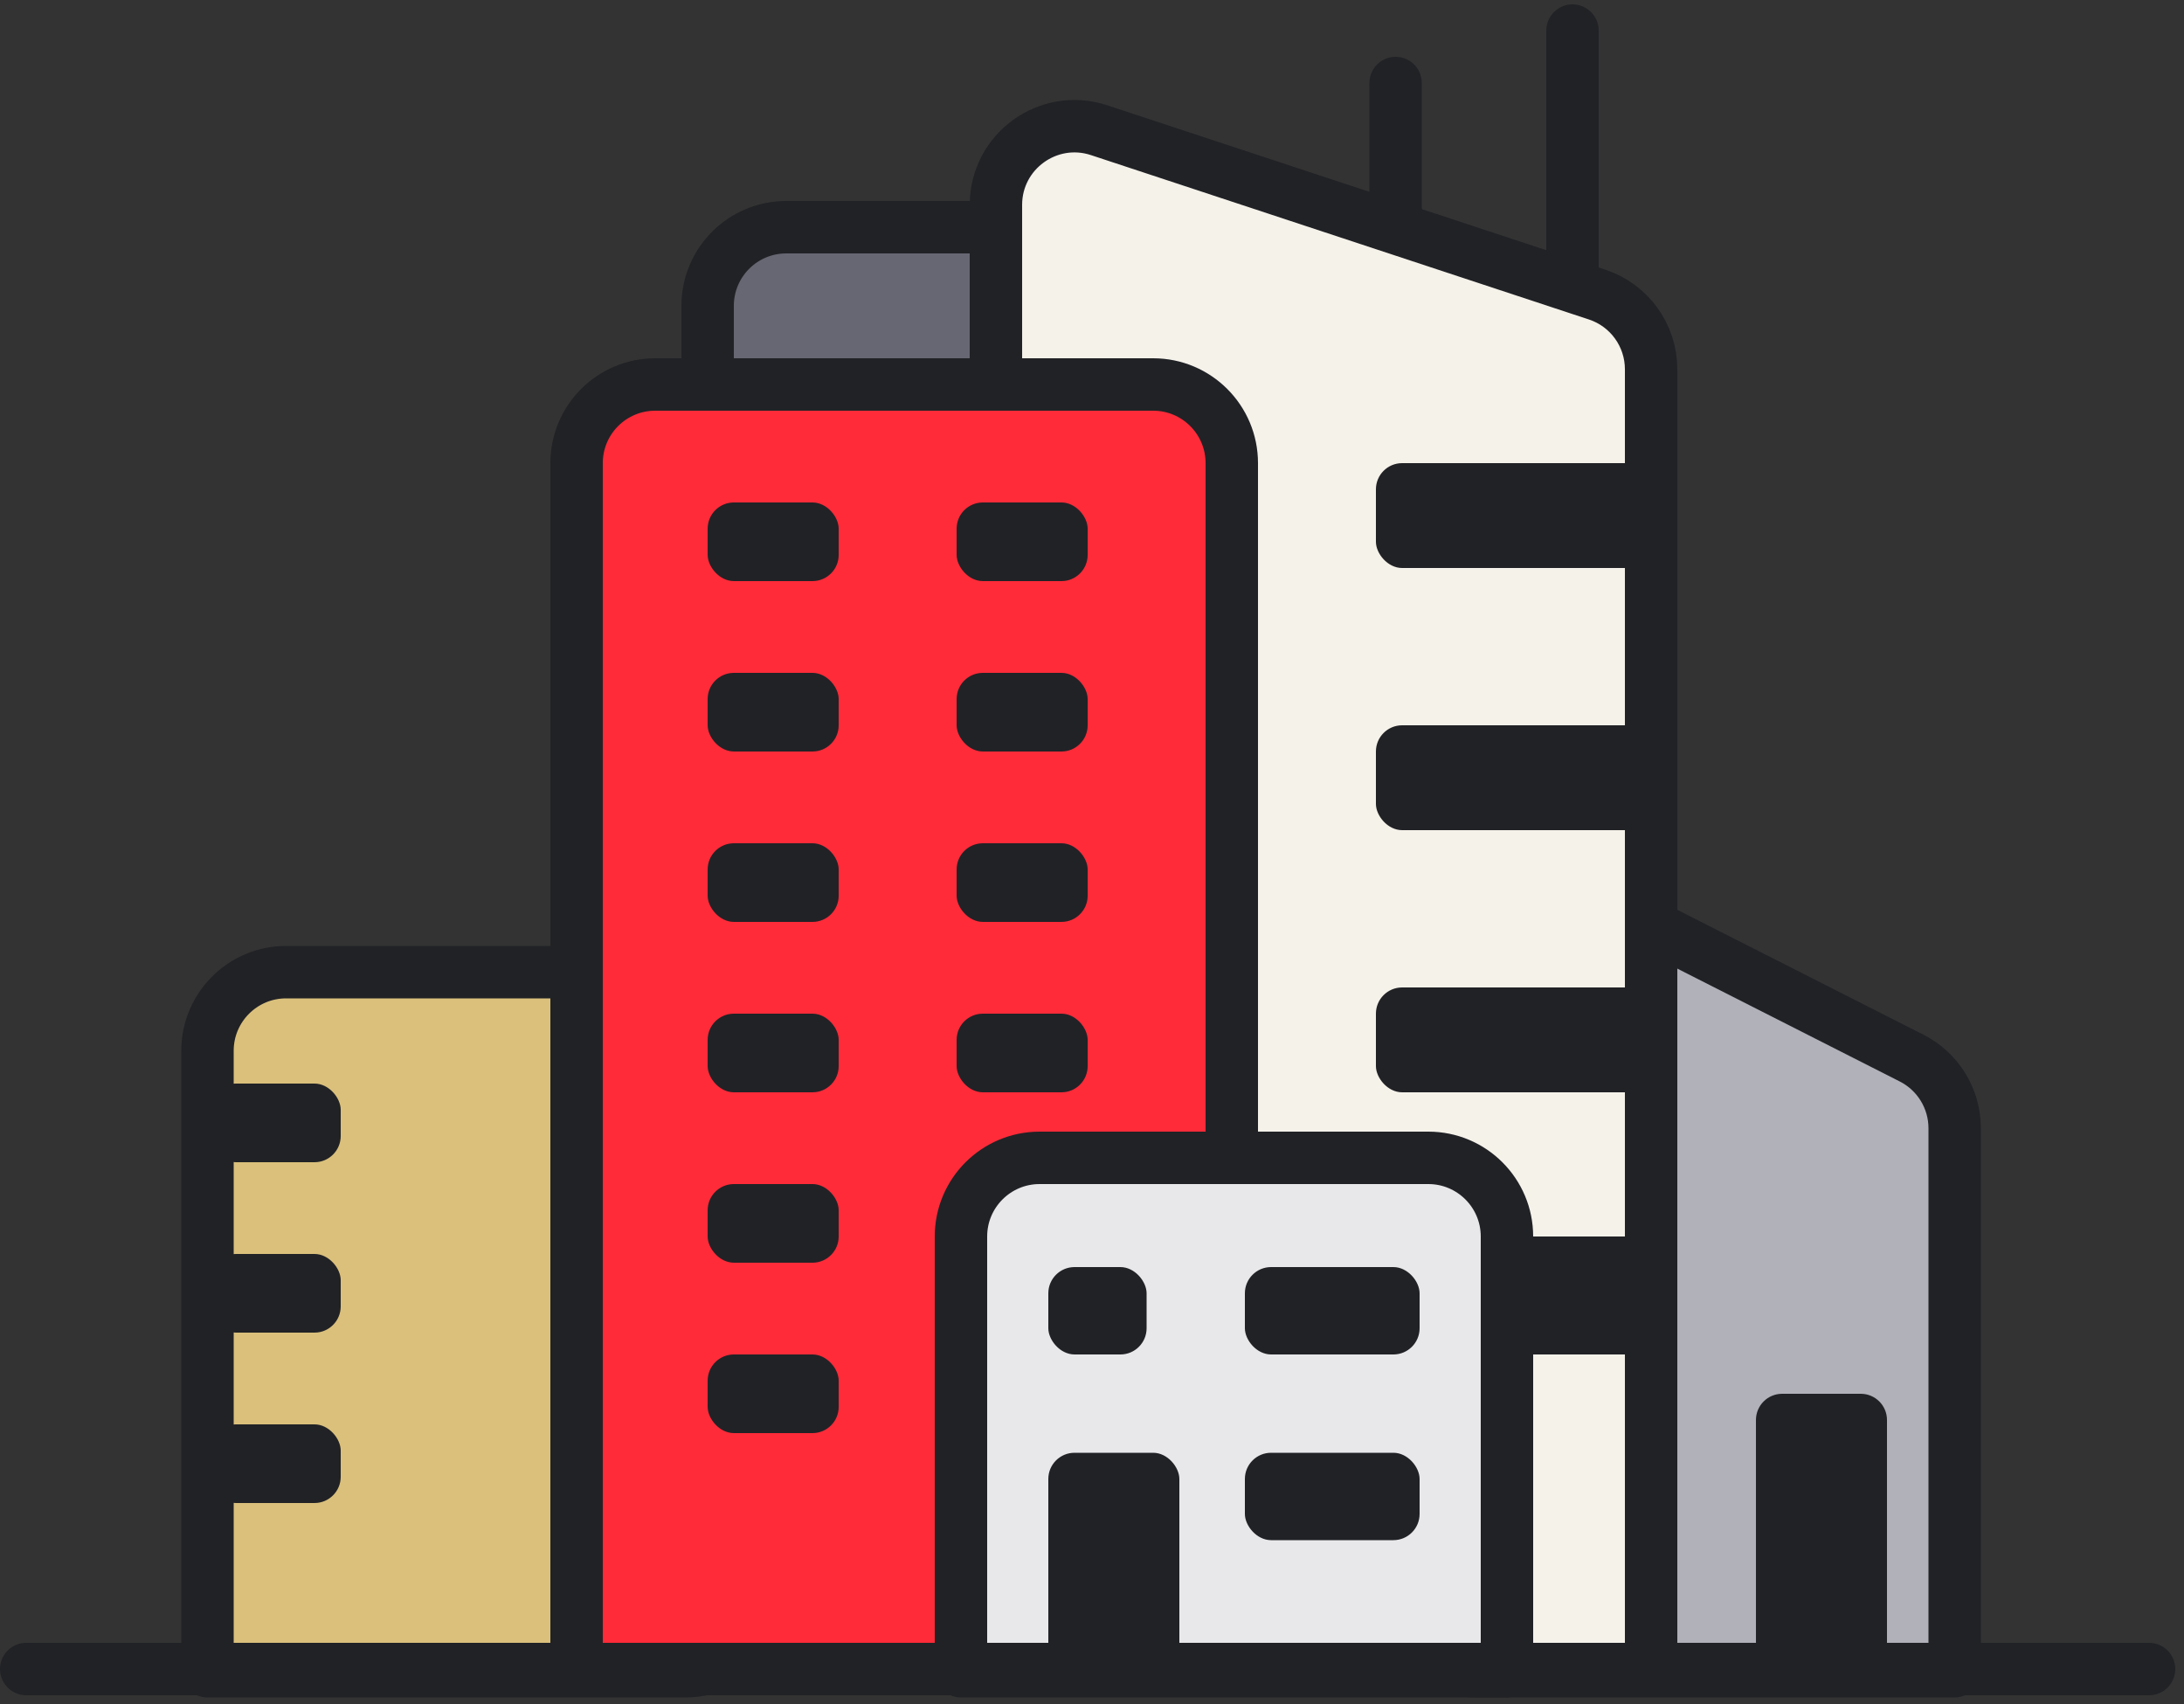
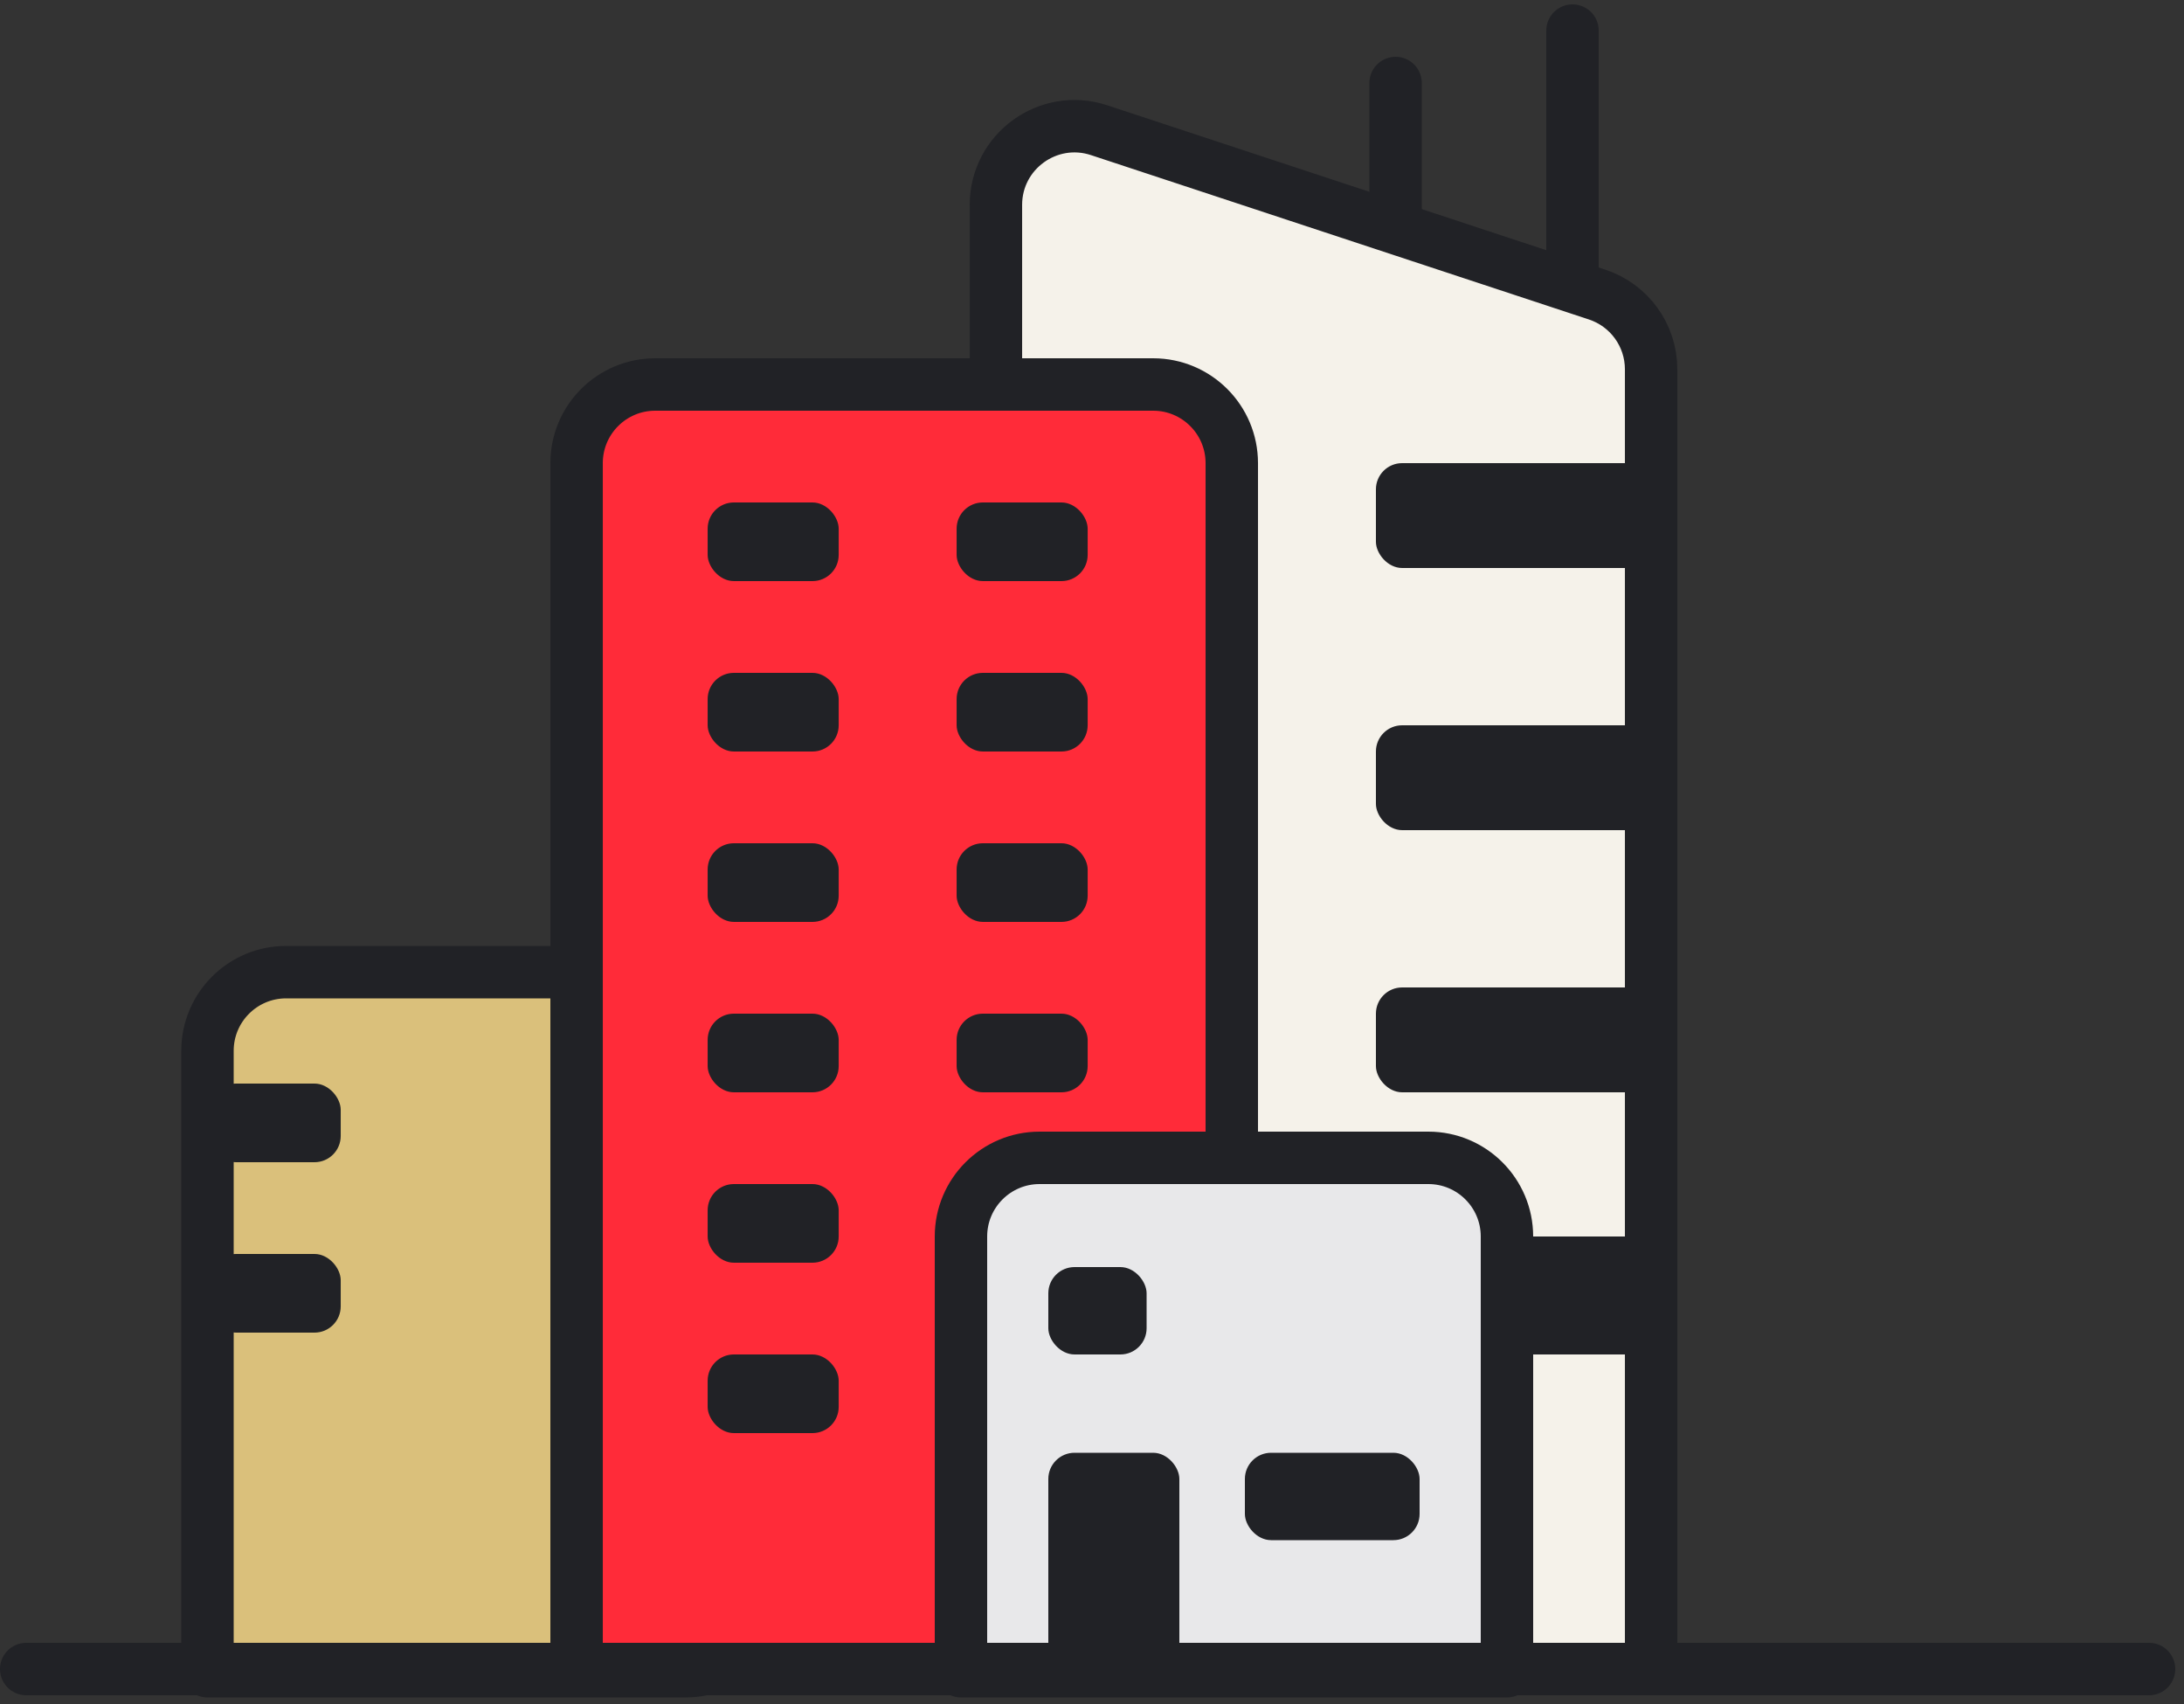
<svg xmlns="http://www.w3.org/2000/svg" width="200" height="156" viewBox="0 0 200 156" fill="none">
  <rect x="0" y="0" width="200" height="156" fill="#333333" stroke="none" />
  <path d="M127.801 26.2V7.6" stroke="#212226" stroke-width="4.8" stroke-linecap="round" />
  <path d="M144.002 40L144.002 2.8" stroke="#212226" stroke-width="4.8" stroke-linecap="round" />
-   <rect x="64.801" y="20.8" width="38.4" height="28.8" rx="7.2" fill="#666772" stroke="#212226" stroke-width="4.8" stroke-linejoin="round" />
  <path d="M19 96.2C19 92.224 22.224 89 26.2 89H62.8C66.776 89 70 92.224 70 96.2V145.8C70 149.776 66.776 153 62.8 153H19V96.2Z" fill="#DAC07B" stroke="#212226" stroke-width="4.8" stroke-linejoin="round" />
-   <path d="M128 84.725C128 79.355 133.667 75.875 138.457 78.304L175.057 96.868C177.476 98.095 179 100.577 179 103.29V153H135.2C131.224 153 128 149.776 128 145.8L128 84.725Z" fill="#B1B1BA" stroke="#212226" stroke-width="4.8" stroke-linejoin="round" />
-   <path d="M91.201 18.758C91.201 13.853 95.999 10.383 100.657 11.921L146.257 26.969C149.208 27.942 151.201 30.699 151.201 33.806V152.8H98.401C94.425 152.8 91.201 149.577 91.201 145.6V18.758Z" fill="#F5F2EA" stroke="#212226" stroke-width="4.8" stroke-linejoin="round" />
+   <path d="M91.201 18.758C91.201 13.853 95.999 10.383 100.657 11.921L146.257 26.969C149.208 27.942 151.201 30.699 151.201 33.806V152.8H98.401C94.425 152.8 91.201 149.577 91.201 145.6Z" fill="#F5F2EA" stroke="#212226" stroke-width="4.8" stroke-linejoin="round" />
  <path d="M52.801 42.4C52.801 38.424 56.024 35.2 60.001 35.2H105.601C109.577 35.2 112.801 38.424 112.801 42.4V152.8H52.801V42.4Z" fill="#FF2B39" stroke="#212226" stroke-width="4.8" stroke-linejoin="round" />
  <rect x="126" y="42.4" width="25.2" height="9.6" rx="2.4" fill="#212226" />
  <rect x="126" y="66.4" width="25.2" height="9.6" rx="2.4" fill="#212226" />
  <rect x="126" y="90.4" width="25.2" height="9.6" rx="2.4" fill="#212226" />
  <rect x="126" y="113.2" width="25.2" height="10.8" rx="2.4" fill="#212226" />
  <rect x="64.803" y="46" width="12" height="7.2" rx="2.4" fill="#212226" />
  <rect x="64.803" y="61.6" width="12" height="7.2" rx="2.4" fill="#212226" />
  <rect x="64.803" y="77.2" width="12" height="7.2" rx="2.4" fill="#212226" />
  <rect x="64.803" y="92.8" width="12" height="7.2" rx="2.4" fill="#212226" />
  <rect x="64.803" y="108.4" width="12" height="7.2" rx="2.4" fill="#212226" />
  <rect x="64.803" y="124" width="12" height="7.2" rx="2.4" fill="#212226" />
  <rect x="87.603" y="46" width="12" height="7.2" rx="2.4" fill="#212226" />
  <rect x="87.603" y="61.6" width="12" height="7.2" rx="2.4" fill="#212226" />
  <rect x="87.603" y="77.2" width="12" height="7.2" rx="2.4" fill="#212226" />
  <rect x="87.603" y="92.8" width="12" height="7.2" rx="2.4" fill="#212226" />
  <rect x="87.603" y="108.4" width="12" height="7.2" rx="2.4" fill="#212226" />
  <rect x="87.603" y="124" width="12" height="7.2" rx="2.4" fill="#212226" />
  <rect x="19.201" y="99.2" width="12" height="7.2" rx="2.4" fill="#212226" />
  <rect x="19.201" y="114.8" width="12" height="7.2" rx="2.4" fill="#212226" />
-   <rect x="19.201" y="130.4" width="12" height="7.2" rx="2.4" fill="#212226" />
-   <path d="M160.801 130C160.801 128.675 161.875 127.6 163.201 127.6H170.401C171.726 127.6 172.801 128.675 172.801 130V151.6H160.801V130Z" fill="#212226" />
  <path d="M88 113.2C88 109.224 91.224 106 95.2 106H130.8C134.776 106 138 109.224 138 113.2V153H88V113.2Z" fill="#E8E8EA" stroke="#212226" stroke-width="4.8" stroke-linejoin="round" />
  <rect x="96" y="133" width="12" height="20" rx="2.4" fill="#212226" />
  <rect x="114" y="133" width="16" height="8" rx="2.4" fill="#212226" />
-   <rect x="114" y="116" width="16" height="8" rx="2.4" fill="#212226" />
  <rect x="96" y="116" width="9" height="8" rx="2.4" fill="#212226" />
  <line x1="2.4" y1="152.8" x2="196.8" y2="152.8" stroke="#212226" stroke-width="4.8" stroke-linecap="round" />
</svg>